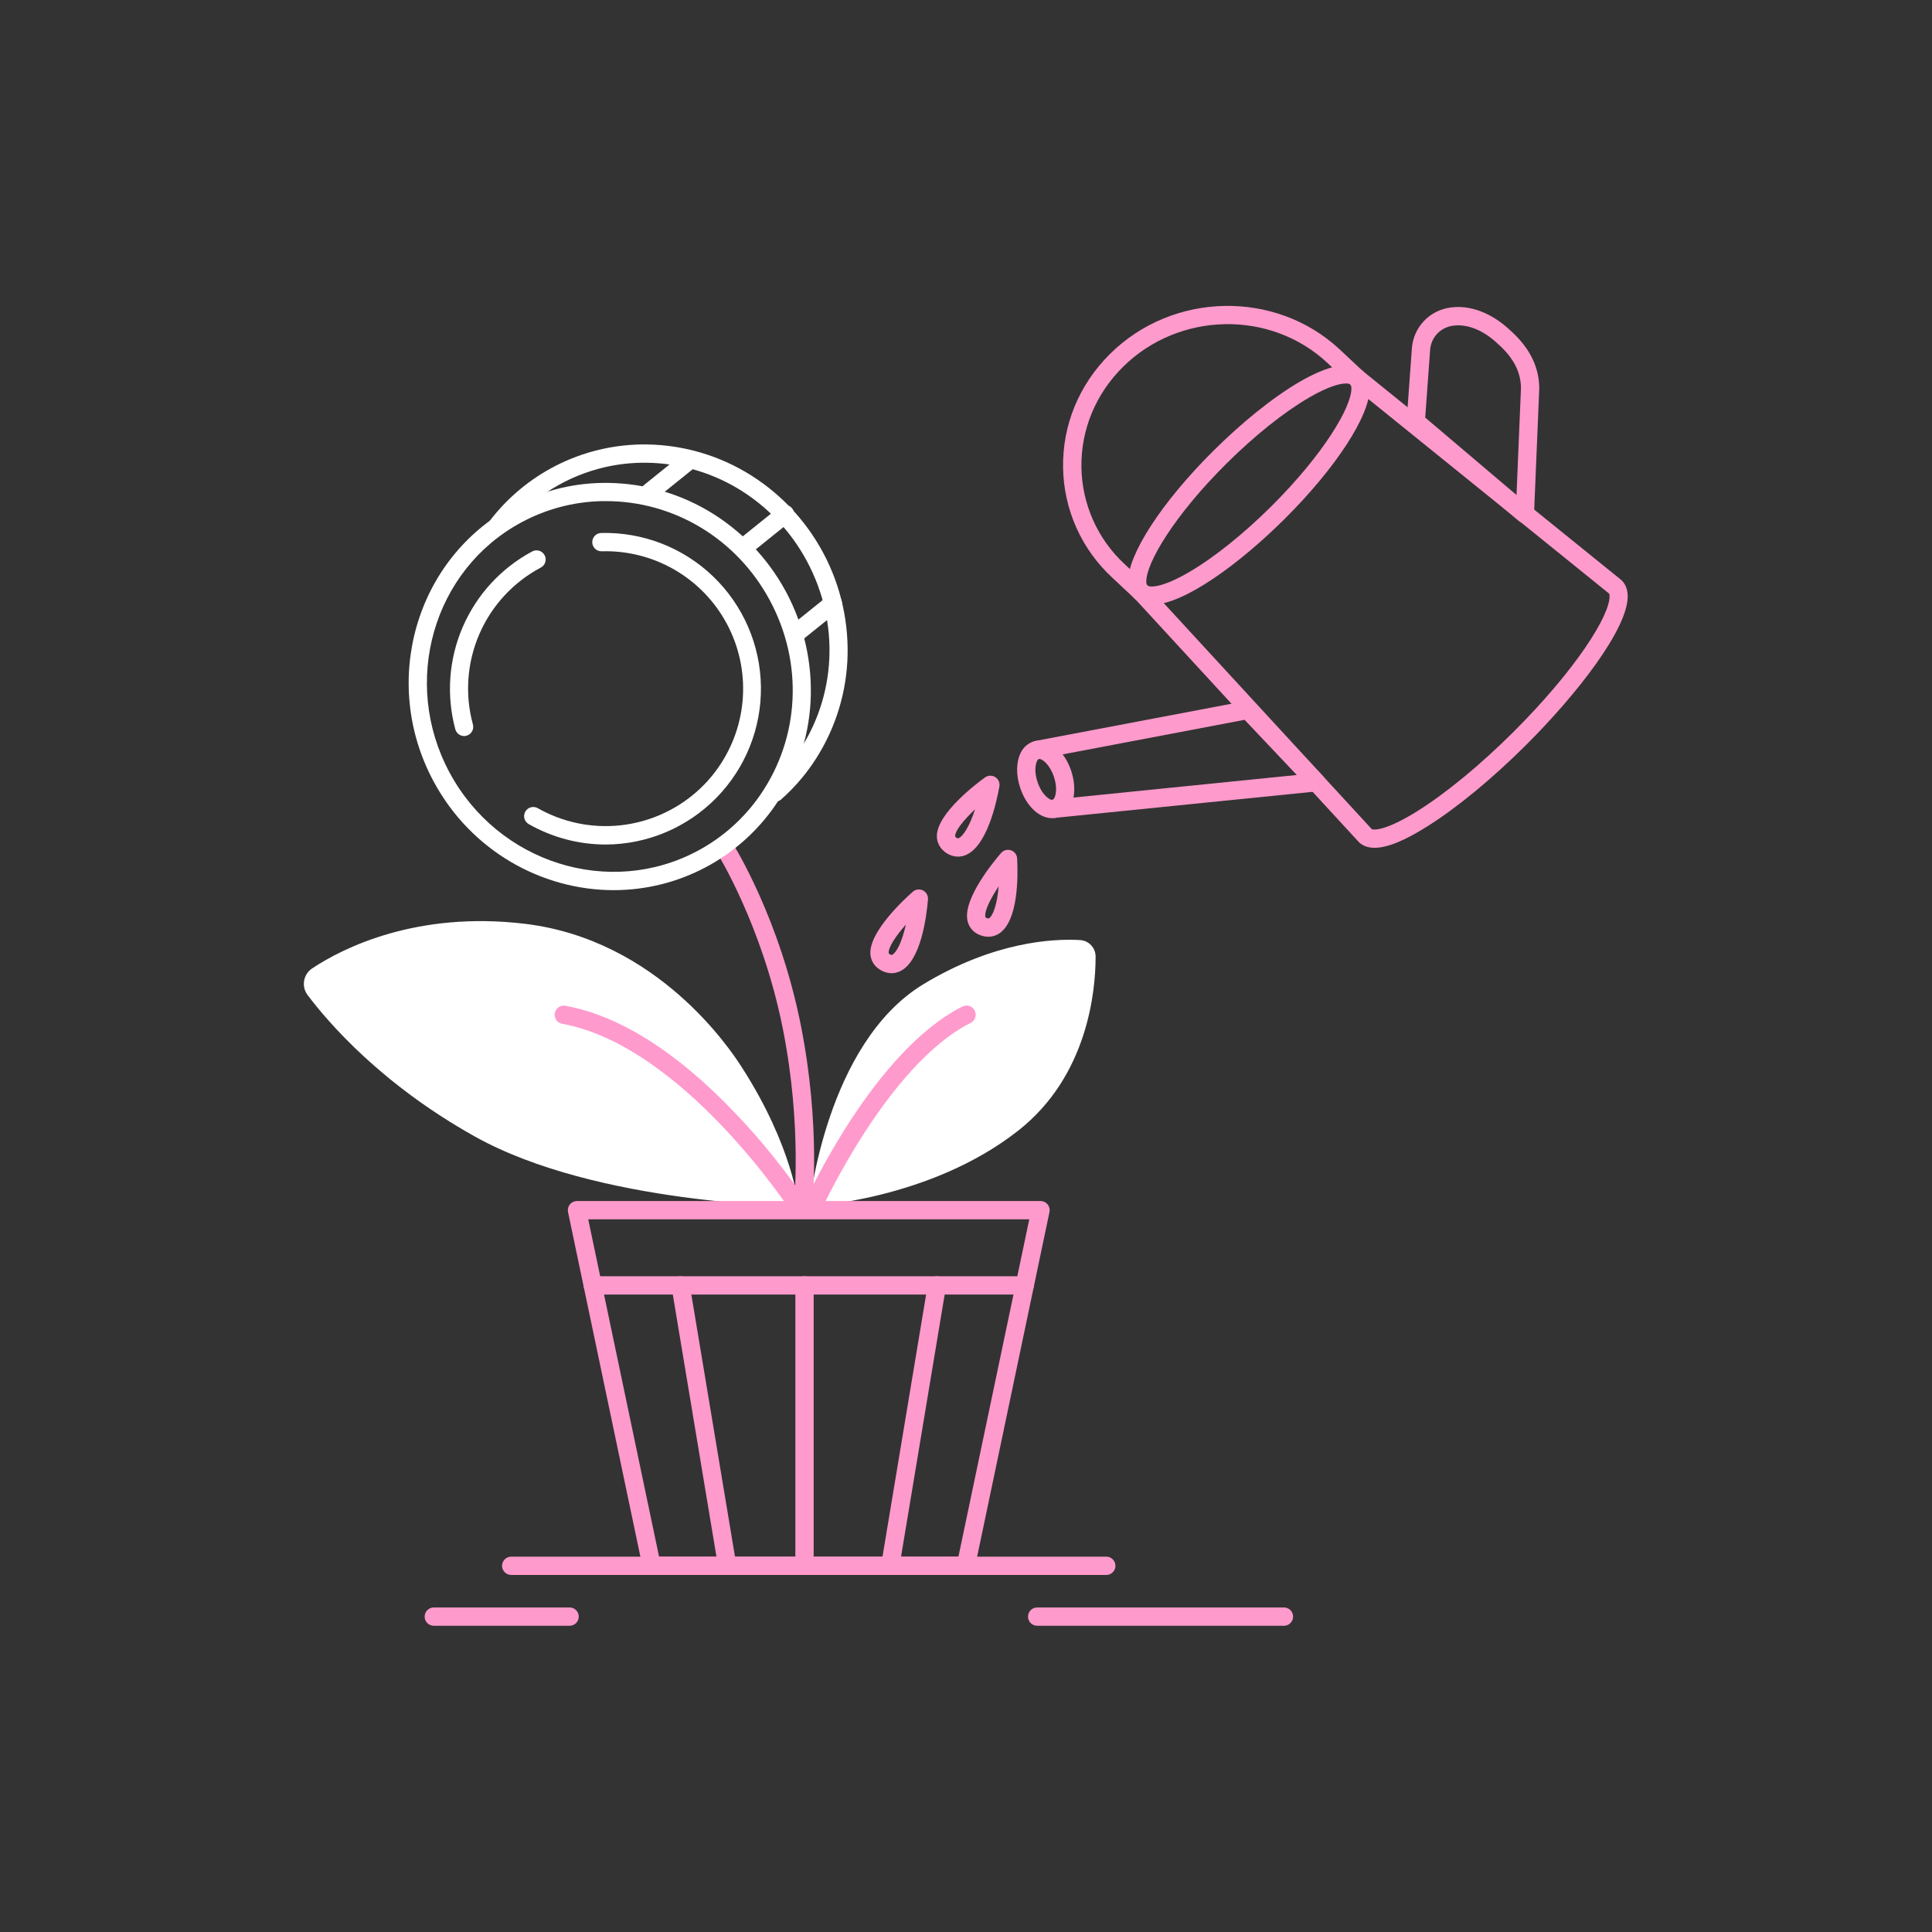
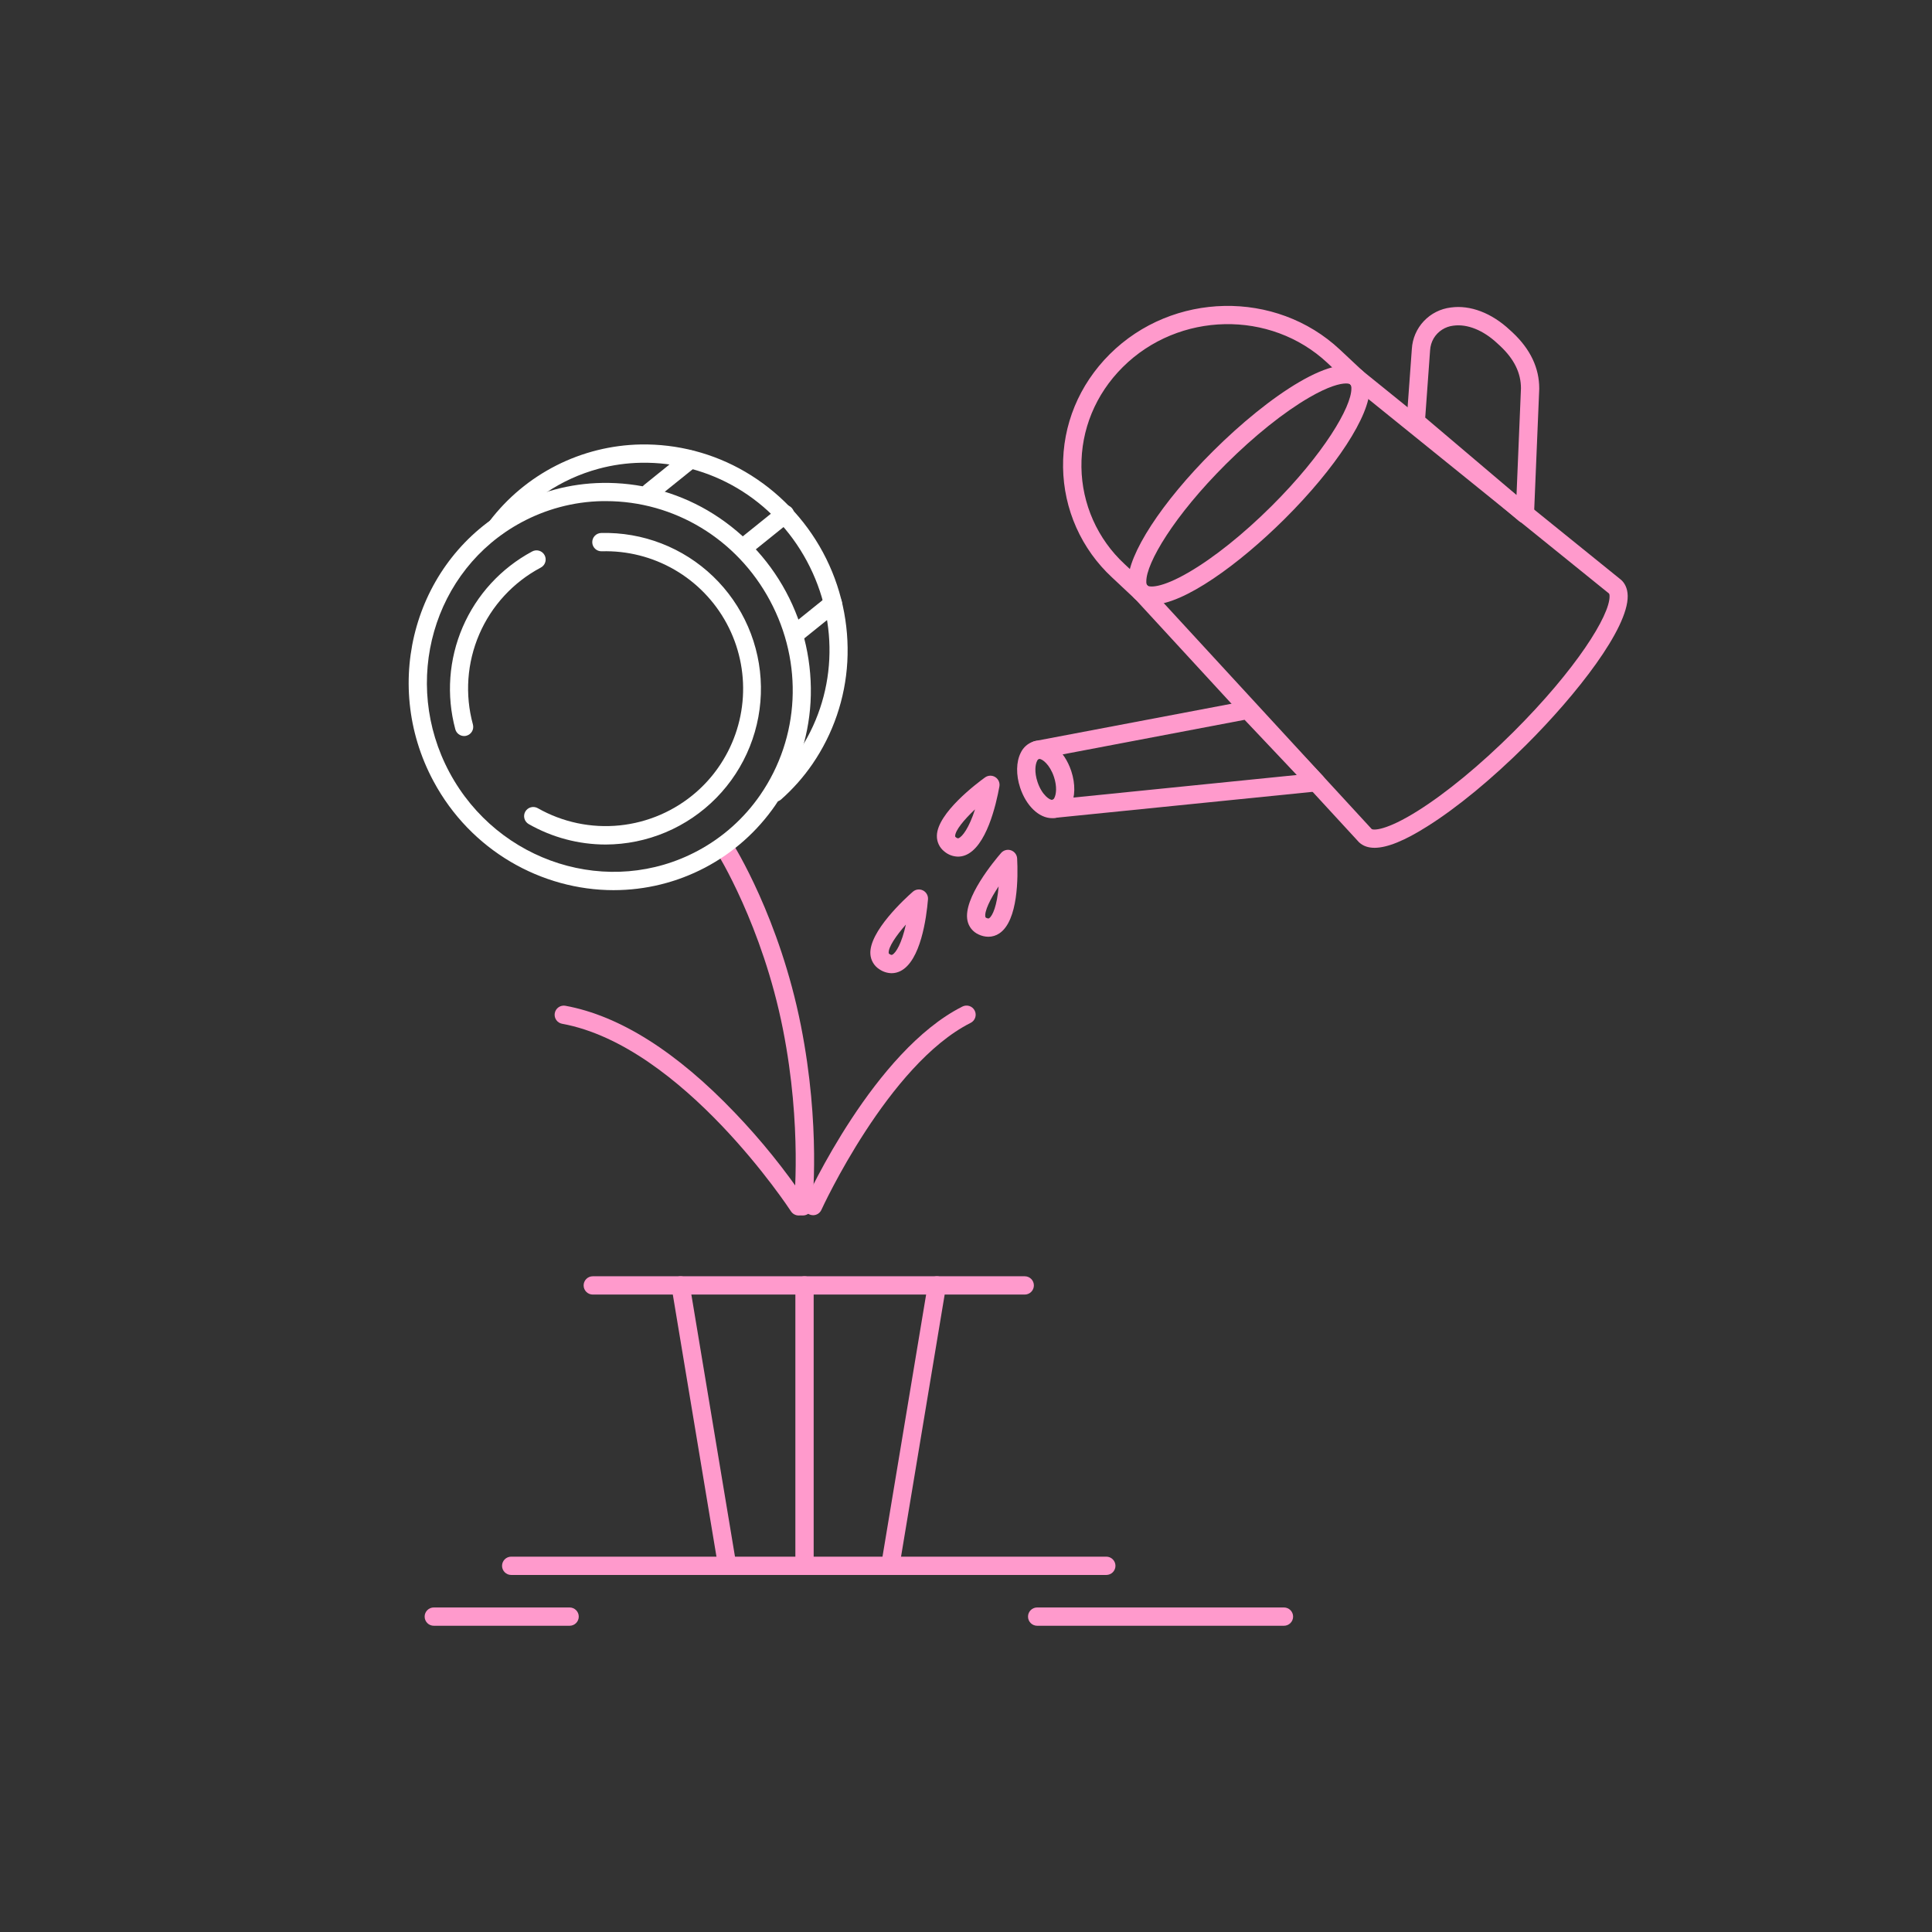
<svg xmlns="http://www.w3.org/2000/svg" fill="none" viewBox="0 0 3000 3000" id="Financialinvestments">
  <rect x="0" y="0" width="3000" height="3000" fill="#333333" stroke="none" />
-   <path fill="#ffffff" d="M1256.7 1873.2C1256.7 1873.2 1281.92 1620.1 1434.18 1528.08 1543.87 1461.79 1635.86 1457.37 1677.13 1459.72 1683.67 1460.11 1689.81 1462.98 1694.29 1467.75 1698.78 1472.52 1701.27 1478.82 1701.26 1485.37 1701.26 1538.29 1689.41 1670.54 1581.04 1755.7 1442.98 1864.15 1256.7 1873.2 1256.7 1873.2ZM477.638 1545.08C475.276 1541.96 473.577 1538.38 472.645 1534.58 471.713 1530.77 471.567 1526.82 472.217 1522.95 472.867 1519.09 474.298 1515.4 476.423 1512.11 478.548 1508.82 481.323 1506 484.577 1503.81 533.131 1471.47 647.689 1414.54 814.495 1434.4 1021.45 1459.05 1134.31 1629.9 1151.31 1656.38 1231.84 1781.16 1240.06 1873.2 1240.06 1873.2 1240.06 1873.2 927.105 1870.78 737.25 1764.72 592.723 1683.97 510.264 1588.48 477.638 1545.08Z" class="color15f1ab svgShape" />
  <path fill="#ff9acc" d="M1262.54 1886.99C1260.52 1886.99 1258.52 1886.56 1256.68 1885.71C1253.25 1884.16 1250.59 1881.3 1249.26 1877.78C1247.94 1874.26 1248.07 1870.35 1249.62 1866.93C1253.96 1857.37 1357.42 1632.01 1494.22 1563.06C1495.89 1562.18 1497.71 1561.65 1499.59 1561.48C1501.47 1561.32 1503.36 1561.53 1505.16 1562.1C1506.96 1562.68 1508.62 1563.61 1510.05 1564.83C1511.49 1566.05 1512.66 1567.55 1513.51 1569.24C1514.36 1570.92 1514.87 1572.76 1515 1574.64C1515.13 1576.52 1514.89 1578.41 1514.28 1580.2C1513.67 1581.98 1512.72 1583.63 1511.47 1585.04C1510.22 1586.45 1508.7 1587.6 1507 1588.42C1379.17 1652.86 1276.5 1876.4 1275.49 1878.57C1274.37 1881.08 1272.56 1883.2 1270.26 1884.7C1267.96 1886.19 1265.28 1886.99 1262.54 1886.99Z" class="color000000 svgShape" />
  <path fill="#ff9acc" d="M1240.14 1887.4C1237.77 1887.4 1235.44 1886.81 1233.35 1885.67C1231.27 1884.54 1229.5 1882.9 1228.21 1880.91C1226.55 1878.35 1059.97 1624.01 872.851 1589.7C869.146 1589.02 865.863 1586.9 863.724 1583.8C861.586 1580.69 860.767 1576.87 861.448 1573.17C862.128 1569.46 864.253 1566.18 867.354 1564.04C870.456 1561.9 874.279 1561.08 877.984 1561.76C962.046 1577.18 1050.65 1633.14 1141.35 1728.14C1182.11 1770.69 1219.14 1816.66 1252.05 1865.53C1253.44 1867.67 1254.22 1870.15 1254.32 1872.7C1254.42 1875.25 1253.82 1877.78 1252.6 1880.02C1251.39 1882.26 1249.59 1884.13 1247.39 1885.44C1245.2 1886.75 1242.7 1887.44 1240.14 1887.44V1887.4Z" class="color000000 svgShape" />
  <path fill="#ff9acc" d="M1246.8 1887.4C1246.26 1887.43 1245.71 1887.43 1245.17 1887.4C1241.44 1886.97 1238.02 1885.08 1235.68 1882.13C1233.33 1879.19 1232.25 1875.43 1232.68 1871.69C1232.8 1870.5 1245.82 1750.08 1215.77 1598.33C1183.86 1437.02 1113.77 1324.85 1113.04 1323.74C1111.98 1322.16 1111.24 1320.39 1110.87 1318.52C1110.5 1316.66 1110.51 1314.74 1110.9 1312.88C1111.28 1311.01 1112.04 1309.25 1113.12 1307.68C1114.21 1306.12 1115.59 1304.79 1117.2 1303.77C1118.81 1302.75 1120.6 1302.07 1122.48 1301.76C1124.35 1301.45 1126.27 1301.51 1128.12 1301.96C1129.97 1302.4 1131.71 1303.22 1133.24 1304.35C1134.77 1305.48 1136.06 1306.9 1137.03 1308.54C1140.03 1313.25 1210.64 1426.02 1243.65 1592.6C1274.62 1748.94 1261.47 1869.63 1260.9 1874.64C1260.54 1878.13 1258.9 1881.37 1256.3 1883.73C1253.7 1886.08 1250.31 1887.39 1246.8 1887.4Z" class="color000000 svgShape" />
  <path fill="#ffffff" d="M953.158 1382.24C840.75 1382.24 730.859 1320.7 673.153 1213.12C590.187 1058.73 645.498 867.169 796.416 786.049C817.052 774.965 838.892 766.285 861.507 760.179C885.435 753.752 910.063 750.29 934.836 749.872C992.263 748.862 1048.87 763.598 1098.52 792.481C1150.04 822.601 1192.24 866.355 1220.49 918.924C1248.73 971.493 1261.92 1030.84 1258.61 1090.42C1255.31 1147.79 1236.37 1203.16 1203.82 1250.51C1175.82 1291.13 1138.37 1324.34 1094.69 1347.28C1051.01 1370.22 1002.41 1382.21 953.077 1382.22L953.158 1382.24ZM940.821 778.136C938.995 778.136 937.19 778.136 935.363 778.136C912.869 778.532 890.51 781.701 868.791 787.571C848.281 793.105 828.476 800.982 809.767 811.047C672.626 884.72 622.529 1059.05 698.07 1199.62C773.61 1340.19 946.645 1394.63 1083.77 1320.94C1122.45 1300.2 1155.62 1270.53 1180.51 1234.38C1241.95 1145.25 1247.69 1029.45 1195.46 932.341C1144.21 836.856 1046.92 778.136 940.821 778.136Z" class="color15f1ab svgShape" />
  <path fill="#ffffff" d="M1203.33 1244.95C1200.45 1244.95 1197.63 1244.07 1195.26 1242.43C1192.89 1240.79 1191.07 1238.47 1190.05 1235.77C1189.03 1233.07 1188.86 1230.13 1189.55 1227.33C1190.25 1224.53 1191.78 1222 1193.94 1220.1C1210.64 1205.37 1225.47 1188.65 1238.09 1170.3C1298.96 1082.04 1304.6 967.403 1252.9 871.248C1201.2 775.093 1102.51 716.555 995.34 718.564C973.072 718.949 950.937 722.084 929.438 727.898C870.995 743.666 819.41 778.322 782.72 826.467C781.59 827.953 780.179 829.201 778.566 830.141C776.954 831.081 775.172 831.695 773.323 831.946C771.474 832.198 769.593 832.083 767.789 831.607C765.984 831.132 764.29 830.306 762.805 829.176C761.319 828.046 760.071 826.635 759.131 825.023C758.191 823.411 757.577 821.629 757.326 819.78C757.074 817.93 757.19 816.05 757.665 814.245C758.14 812.44 758.966 810.747 760.096 809.261C787.699 772.983 823.156 743.422 863.809 722.795C904.461 702.169 949.255 691.011 994.833 690.158C1051.75 689.183 1107.85 703.829 1157.03 732.504C1208.11 762.352 1249.95 805.724 1277.95 857.837C1305.94 909.95 1319.01 968.782 1315.7 1027.85C1312.46 1084.69 1293.71 1139.56 1261.49 1186.5C1247.56 1206.75 1231.21 1225.21 1212.79 1241.48C1210.17 1243.77 1206.81 1245 1203.33 1244.95Z" class="color15f1ab svgShape" />
  <path fill="#ffffff" d="M720.714 1142.91C717.59 1142.91 714.553 1141.88 712.073 1139.98 709.594 1138.08 707.81 1135.42 706.997 1132.4 692.824 1079.72 696.873 1023.79 718.486 973.7 740.1 923.608 778.009 882.291 826.06 856.456 827.707 855.513 829.526 854.909 831.411 854.681 833.295 854.453 835.205 854.605 837.03 855.127 838.854 855.65 840.556 856.533 842.033 857.724 843.511 858.915 844.734 860.391 845.632 862.063 846.53 863.735 847.083 865.57 847.26 867.46 847.437 869.349 847.233 871.255 846.66 873.065 846.088 874.874 845.159 876.551 843.928 877.995 842.697 879.439 841.188 880.622 839.492 881.474 796.936 904.113 763.345 940.552 744.238 984.807 725.131 1029.06 721.643 1078.5 734.349 1125 735.329 1128.63 734.826 1132.51 732.951 1135.77 731.075 1139.04 727.98 1141.42 724.346 1142.41 723.163 1142.73 721.941 1142.91 720.714 1142.91ZM940.496 1311.38C898.589 1311.34 857.414 1300.4 821.007 1279.65 817.73 1277.79 815.325 1274.7 814.323 1271.07 813.32 1267.44 813.801 1263.56 815.661 1260.28 817.52 1257 820.605 1254.6 824.237 1253.6 827.869 1252.59 831.75 1253.08 835.028 1254.93 873.556 1276.8 917.928 1286.15 962.004 1281.69 1006.08 1277.23 1047.68 1259.18 1081.05 1230.04 1093.83 1218.9 1105.23 1206.24 1114.97 1192.36 1137.8 1159.96 1151.15 1121.85 1153.54 1082.29 1155.93 1042.73 1147.26 1003.29 1128.51 968.377 1109.75 933.466 1081.65 904.466 1047.34 884.624 1013.03 864.781 973.881 854.881 934.267 856.03 930.5 856.138 926.845 854.744 924.105 852.157 921.365 849.569 919.765 845.999 919.658 842.233 919.55 838.466 920.943 834.81 923.531 832.071 926.118 829.331 929.688 827.731 933.455 827.624 965.44 826.802 997.271 832.334 1027.1 843.898 1056.94 855.463 1084.18 872.83 1107.25 894.995 1130.33 917.159 1148.78 943.681 1161.53 973.025 1174.29 1002.37 1181.09 1033.95 1181.56 1065.94 1182.03 1097.94 1176.14 1129.7 1164.24 1159.4 1152.35 1189.11 1134.68 1216.15 1112.26 1238.98 1089.84 1261.81 1063.11 1279.96 1033.63 1292.39 1004.15 1304.82 972.491 1311.27 940.496 1311.38ZM1009.28 778.137C1006.34 778.141 1003.47 777.23 1001.06 775.531 998.661 773.833 996.845 771.429 995.867 768.653 994.889 765.878 994.797 762.866 995.605 760.036 996.412 757.206 998.079 754.697 1000.37 752.855L1063.27 702.13C1066.22 699.868 1069.93 698.848 1073.61 699.287 1077.3 699.727 1080.66 701.591 1082.99 704.481 1085.32 707.371 1086.42 711.057 1086.07 714.751 1085.71 718.445 1083.93 721.853 1081.09 724.246L1018.07 774.971C1015.58 776.987 1012.48 778.102 1009.28 778.137ZM1155.96 863.213C1153.02 863.211 1150.15 862.299 1147.76 860.601 1145.36 858.903 1143.55 856.504 1142.57 853.733 1141.59 850.962 1141.5 847.956 1142.3 845.13 1143.1 842.303 1144.76 839.795 1147.05 837.951L1210.05 787.226C1212.99 784.864 1216.74 783.764 1220.49 784.169 1224.23 784.575 1227.66 786.451 1230.03 789.387 1232.39 792.322 1233.49 796.076 1233.08 799.822 1232.68 803.568 1230.8 807 1227.87 809.363L1164.87 860.088C1162.34 862.115 1159.2 863.217 1155.96 863.213ZM1240.14 994.225C1237.21 994.214 1234.36 993.298 1231.97 991.602 1229.58 989.906 1227.78 987.514 1226.8 984.752 1225.83 981.991 1225.73 978.996 1226.52 976.177 1227.32 973.358 1228.96 970.853 1231.23 969.005L1284.43 926.172C1285.89 925.003 1287.56 924.13 1289.35 923.606 1291.14 923.082 1293.02 922.915 1294.87 923.116 1296.73 923.316 1298.52 923.88 1300.16 924.776 1301.8 925.671 1303.24 926.88 1304.41 928.333 1305.58 929.787 1306.45 931.456 1306.98 933.247 1307.5 935.037 1307.67 936.914 1307.47 938.769 1307.27 940.623 1306.7 942.421 1305.81 944.058 1304.91 945.694 1303.7 947.139 1302.25 948.309L1249.05 991.141C1246.52 993.153 1243.38 994.241 1240.14 994.225Z" class="color15f1ab svgShape" />
  <path fill="#ff9acc" d="M2134.37 1316.47C2124.41 1316.47 2116.43 1313.61 2110.35 1307.91L2109.9 1307.49C2109.27 1306.86 2108.66 1306.23 2108.07 1305.46L1761.64 929.094C1759.15 926.313 1757.86 922.664 1758.04 918.936C1758.22 915.208 1759.86 911.702 1762.61 909.175C1765.35 906.647 1768.98 905.302 1772.71 905.43C1776.44 905.558 1779.97 907.149 1782.54 909.859L2129.24 1286.53C2129.42 1286.73 2129.6 1286.94 2129.76 1287.15L2129.91 1287.3C2132.65 1289.33 2152.37 1290 2201.53 1259.09C2245.9 1231.21 2298.5 1187.83 2349.65 1136.97C2447.43 1039.57 2499.8 955.532 2499.33 925.807C2499.47 924.358 2499.19 922.9 2498.52 921.607L2497.79 921.079L2097.6 597.695C2094.67 595.327 2092.8 591.892 2092.41 588.146C2092.01 584.4 2093.12 580.649 2095.48 577.719C2097.85 574.789 2101.29 572.919 2105.03 572.522C2108.78 572.124 2112.53 573.231 2115.46 575.599L2515.18 898.72C2516.08 899.377 2516.94 900.089 2517.75 900.85C2522.09 904.908 2527.31 912.517 2527.49 925.34C2528.18 976.066 2448.62 1078.23 2369.45 1157.03C2316.9 1209.34 2262.56 1254.12 2216.44 1283.1C2181.2 1305.42 2153.97 1316.47 2134.37 1316.47Z" class="color000000 svgShape" />
  <path fill="#ff9acc" d="M1788.38 939.056C1777.85 939.056 1768.98 936.195 1762.29 929.926C1757.56 925.502 1751.9 917.285 1751.68 903.346C1751.05 861.183 1804.11 779.576 1883.72 700.444C1968.94 615.59 2078.06 540.557 2116.21 576.309C2120.92 580.732 2126.6 588.929 2126.8 602.889C2127.45 645.031 2074.37 726.659 1994.77 805.79C1924.49 875.67 1837.95 939.056 1788.38 939.056ZM2090.03 595.442C2081.07 595.442 2063.09 599.663 2032.47 617.498C1993.31 640.304 1947.7 676.826 1903.77 720.511C1822.85 801.043 1779.66 874.594 1780 902.899C1779.8 905.12 1780.38 907.341 1781.62 909.189C1784.53 911.888 1802.52 913.937 1845.92 888.676C1885.1 865.87 1930.8 829.286 1974.64 785.663C2055.54 705.111 2098.76 631.579 2098.41 603.254C2098.61 601.03 2098.03 598.807 2096.77 596.964C2095.92 596.173 2093.79 595.442 2090.03 595.442Z" class="color000000 svgShape" />
  <path fill="#ff9acc" d="M1772.01 933.761C1768.4 933.764 1764.92 932.393 1762.29 929.926L1726.74 896.61C1703.17 874.789 1684.29 848.409 1671.22 819.069 1658.16 789.73 1651.19 758.043 1650.73 725.929 1649.74 659.986 1675.49 597.492 1723.23 549.973 1820.81 452.823 1981.16 449.678 2080.66 542.932L2116.21 576.248C2118.96 578.826 2120.57 582.389 2120.69 586.154 2120.81 589.92 2119.43 593.578 2116.85 596.325 2114.27 599.073 2110.71 600.683 2106.94 600.803 2103.18 600.923 2099.52 599.542 2096.77 596.965L2061.32 563.648C1972.86 480.742 1830.22 483.644 1743.38 570.1 1701.13 612.142 1678.45 667.331 1679.24 725.503 1679.63 753.796 1685.77 781.715 1697.28 807.564 1708.79 833.413 1725.43 856.653 1746.2 875.873L1781.73 909.19C1783.81 911.136 1785.25 913.663 1785.88 916.442 1786.5 919.221 1786.28 922.123 1785.23 924.773 1784.18 927.422 1782.37 929.696 1780.01 931.299 1777.66 932.901 1774.88 933.759 1772.03 933.761H1772.01ZM2367.83 812.507C2364.47 812.504 2361.22 811.31 2358.66 809.139L2189.15 665.444C2187.45 663.996 2186.11 662.167 2185.25 660.104 2184.38 658.041 2184.02 655.804 2184.18 653.574L2192.3 541.795C2193.24 525.659 2199.84 510.371 2210.93 498.611 2222.02 486.85 2236.89 479.368 2252.95 477.475 2282.97 473.296 2316.33 486.018 2344.45 512.375L2348.88 516.433C2376.31 542.14 2390.19 571.378 2390.13 603.315V603.883L2382.01 798.811C2381.9 801.469 2381.04 804.043 2379.54 806.238 2378.04 808.434 2375.95 810.163 2373.51 811.228 2371.72 812.038 2369.79 812.473 2367.83 812.507ZM2213.08 648.42 2354.84 768.639 2361.74 603.051C2361.74 579.068 2351.15 557.54 2329.48 537.23L2325.06 533.172C2303.22 512.699 2278.39 502.737 2256.88 505.679 2250.6 506.37 2244.56 508.507 2239.24 511.922 2233.92 515.336 2229.47 519.936 2226.22 525.36 2222.92 531.021 2221.01 537.383 2220.64 543.926L2213.08 648.42ZM1637.65 1269.93C1635.78 1270.02 1633.92 1269.74 1632.16 1269.12 1630.4 1268.49 1628.78 1267.52 1627.4 1266.26 1624.6 1263.73 1622.93 1260.19 1622.74 1256.43 1622.56 1252.66 1623.87 1248.97 1626.41 1246.18 1628.94 1243.38 1632.48 1241.71 1636.25 1241.52L2013.64 1203.4 1932.6 1117.73 1613.13 1178.44C1609.43 1179.14 1605.6 1178.35 1602.49 1176.22 1599.37 1174.1 1597.23 1170.83 1596.53 1167.13 1595.83 1163.43 1596.62 1159.6 1598.74 1156.48 1600.87 1153.37 1604.14 1151.22 1607.84 1150.52L1934.96 1088.45C1937.3 1088.01 1939.71 1088.16 1941.98 1088.9 1944.24 1089.63 1946.29 1090.92 1947.92 1092.65L2054.14 1204.96C2055.96 1206.89 2057.21 1209.29 2057.73 1211.89 2058.26 1214.48 2058.05 1217.18 2057.13 1219.66 2056.2 1222.15 2054.6 1224.33 2052.5 1225.95 2050.4 1227.57 2047.89 1228.57 2045.25 1228.84L1639.09 1269.87C1638.6 1269.91 1638.13 1269.93 1637.65 1269.93Z" class="color000000 svgShape" />
  <path fill="#ff9acc" d="M1633.57 1270.44C1613.72 1270.44 1593.58 1251.81 1584.06 1223.06 1577.49 1203.19 1577.85 1182.9 1585.03 1168.8 1586.94 1164.75 1589.65 1161.13 1592.99 1158.16 1596.33 1155.18 1600.25 1152.92 1604.49 1151.5 1627.05 1144.29 1652.42 1164.03 1663.48 1197.39 1670.05 1217.26 1669.68 1237.55 1662.5 1251.67 1660.59 1255.71 1657.88 1259.33 1654.54 1262.31 1651.19 1265.28 1647.28 1267.55 1643.04 1268.98 1639.98 1269.95 1636.78 1270.44 1633.57 1270.44ZM1613.91 1178.44C1613.64 1178.43 1613.37 1178.48 1613.12 1178.56 1611.84 1179.23 1610.85 1180.34 1610.34 1181.69 1607.54 1187.21 1606.01 1199.01 1611.03 1214.15 1617.88 1234.85 1630.69 1243.13 1634.42 1241.93 1635.7 1241.27 1636.71 1240.19 1637.26 1238.86 1640.08 1233.35 1641.6 1221.54 1636.59 1206.4 1630.08 1186.92 1618.41 1178.44 1613.91 1178.44ZM1487.58 1330.17C1479.86 1330.04 1472.41 1327.25 1466.5 1322.28 1462.73 1319.37 1459.7 1315.6 1457.67 1311.3 1455.63 1306.99 1454.65 1302.26 1454.79 1297.5 1455.6 1262.38 1517.18 1216.1 1529.54 1207.19 1531.84 1205.53 1534.58 1204.59 1537.41 1204.49 1540.24 1204.4 1543.04 1205.15 1545.44 1206.66 1547.84 1208.17 1549.73 1210.36 1550.88 1212.95 1552.02 1215.55 1552.36 1218.42 1551.86 1221.21 1546.83 1249.21 1531.57 1315.68 1498.56 1328.14 1495.05 1329.48 1491.33 1330.16 1487.58 1330.17ZM1513.96 1256.82C1496.57 1273.18 1483.32 1289.51 1483.14 1298.15 1483.14 1298.98 1483.14 1299.25 1484.11 1300.06 1486.79 1302.09 1487.78 1301.8 1488.43 1301.56 1494.46 1299.25 1504.87 1285.27 1514.02 1256.76L1513.96 1256.82ZM1534.73 1454.59C1529.38 1454.53 1524.1 1453.28 1519.29 1450.92 1514.96 1448.94 1511.16 1445.96 1508.2 1442.23 1505.24 1438.5 1503.21 1434.12 1502.27 1429.45 1495.07 1395.06 1544.51 1335.99 1554.5 1324.49 1556.35 1322.35 1558.81 1320.81 1561.54 1320.08 1564.28 1319.34 1567.17 1319.44 1569.85 1320.36 1572.53 1321.29 1574.87 1322.99 1576.58 1325.25 1578.28 1327.52 1579.27 1330.24 1579.41 1333.07 1580.89 1361.48 1581.16 1429.69 1551.82 1449.33 1546.78 1452.76 1540.83 1454.59 1534.73 1454.59ZM1550.68 1376.37C1537.47 1396.24 1528.36 1415.15 1530.07 1423.63 1530.23 1424.42 1530.29 1424.7 1531.45 1425.25 1534.55 1426.71 1535.5 1426.12 1536.01 1425.74 1541.31 1422.19 1548.27 1406.2 1550.68 1376.37ZM1384.42 1511.18C1377.66 1511.05 1371.08 1508.93 1365.51 1505.09 1361.49 1502.55 1358.12 1499.09 1355.69 1494.99 1353.26 1490.9 1351.84 1486.29 1351.53 1481.53 1349.14 1446.57 1405.95 1394.71 1417.46 1384.67 1419.58 1382.8 1422.22 1381.62 1425.03 1381.26 1427.83 1380.9 1430.68 1381.39 1433.21 1382.67 1435.74 1383.94 1437.82 1385.94 1439.21 1388.41 1440.59 1390.87 1441.21 1393.7 1440.97 1396.52 1438.6 1424.92 1429.65 1492.49 1397.96 1507.99 1393.75 1510.08 1389.12 1511.17 1384.42 1511.18ZM1406.74 1435.54C1390.98 1453.45 1379.33 1470.94 1379.94 1479.59 1379.94 1480.4 1379.94 1480.68 1381.1 1481.37 1383.96 1483.26 1384.91 1482.79 1385.56 1482.47 1391.2 1479.67 1400.25 1464.77 1406.66 1435.54H1406.74ZM793.778 2445.58H1717.87C1721.64 2445.58 1725.25 2444.08 1727.92 2441.42 1730.58 2438.76 1732.08 2435.14 1732.08 2431.38 1732.08 2427.61 1730.58 2424 1727.92 2421.33 1725.25 2418.67 1721.64 2417.17 1717.87 2417.17H793.778C790.011 2417.17 786.399 2418.67 783.735 2421.33 781.072 2424 779.575 2427.61 779.575 2431.38 779.575 2435.14 781.072 2438.76 783.735 2441.42 786.399 2444.08 790.011 2445.58 793.778 2445.58ZM1993.72 2496.07H1610.5C1606.73 2496.07 1603.12 2497.56 1600.46 2500.23 1597.79 2502.89 1596.3 2506.5 1596.3 2510.27 1596.3 2514.04 1597.79 2517.65 1600.46 2520.31 1603.12 2522.98 1606.73 2524.47 1610.5 2524.47H1993.72C1997.49 2524.47 2001.1 2522.98 2003.76 2520.31 2006.43 2517.65 2007.92 2514.04 2007.92 2510.27 2007.92 2506.5 2006.43 2502.89 2003.76 2500.23 2001.1 2497.56 1997.49 2496.07 1993.72 2496.07ZM884.494 2496.07H673.578C669.811 2496.07 666.199 2497.56 663.535 2500.23 660.871 2502.89 659.375 2506.5 659.375 2510.27 659.375 2514.04 660.871 2517.65 663.535 2520.31 666.199 2522.98 669.811 2524.47 673.578 2524.47H884.494C888.261 2524.47 891.874 2522.98 894.538 2520.31 897.201 2517.65 898.698 2514.04 898.698 2510.27 898.698 2506.5 897.201 2502.89 894.538 2500.23 891.874 2497.56 888.261 2496.07 884.494 2496.07Z" class="color000000 svgShape" />
-   <path fill="#ff9acc" d="M1499.78 2445.58H1011.88C1008.62 2445.58 1005.46 2444.46 1002.93 2442.41C1000.4 2440.35 998.65 2437.49 997.98 2434.3L882.022 1882.06C881.587 1879.99 881.619 1877.86 882.116 1875.8C882.613 1873.75 883.561 1871.83 884.893 1870.19C886.224 1868.55 887.905 1867.23 889.813 1866.32C891.721 1865.41 893.807 1864.94 895.92 1864.94H1615.73C1617.85 1864.94 1619.93 1865.41 1621.84 1866.32C1623.75 1867.23 1625.43 1868.55 1626.76 1870.19C1628.09 1871.83 1629.04 1873.75 1629.54 1875.8C1630.04 1877.86 1630.07 1879.99 1629.63 1882.06L1513.7 2434.3C1513.02 2437.49 1511.27 2440.36 1508.74 2442.41C1506.2 2444.47 1503.04 2445.59 1499.78 2445.58ZM1023.4 2417.18H1488.25L1598.24 1893.4H913.41L1023.4 2417.18Z" class="color000000 svgShape" />
  <path fill="#ff9acc" d="M1591.2 2010.19H920.451C916.684 2010.19 913.072 2008.7 910.408 2006.03C907.744 2003.37 906.248 1999.76 906.248 1995.99C906.248 1992.22 907.744 1988.61 910.408 1985.95C913.072 1983.28 916.684 1981.79 920.451 1981.79H1591.2C1594.97 1981.79 1598.58 1983.28 1601.25 1985.95C1603.91 1988.61 1605.41 1992.22 1605.41 1995.99C1605.41 1999.76 1603.91 2003.37 1601.25 2006.03C1598.58 2008.7 1594.97 2010.19 1591.2 2010.19Z" class="color000000 svgShape" />
  <path fill="#ff9acc" d="M1249.25 2445.58C1245.49 2445.58 1241.87 2444.08 1239.21 2441.42 1236.55 2438.76 1235.05 2435.14 1235.05 2431.38V1995.99C1235.05 1992.22 1236.55 1988.61 1239.21 1985.95 1241.87 1983.28 1245.49 1981.79 1249.25 1981.79 1253.02 1981.79 1256.63 1983.28 1259.3 1985.95 1261.96 1988.61 1263.46 1992.22 1263.46 1995.99V2431.38C1263.46 2435.14 1261.96 2438.76 1259.3 2441.42 1256.63 2444.08 1253.02 2445.58 1249.25 2445.58ZM1382.4 2445.58C1381.61 2445.58 1380.82 2445.52 1380.04 2445.4 1378.2 2445.09 1376.44 2444.43 1374.85 2443.44 1373.27 2442.45 1371.9 2441.16 1370.81 2439.64 1369.73 2438.13 1368.95 2436.41 1368.53 2434.59 1368.11 2432.77 1368.05 2430.89 1368.36 2429.04L1440.83 1993.66C1441.14 1991.82 1441.81 1990.06 1442.79 1988.47 1443.78 1986.89 1445.07 1985.52 1446.59 1984.43 1448.11 1983.35 1449.82 1982.58 1451.64 1982.15 1453.46 1981.73 1455.34 1981.67 1457.18 1981.98 1459.02 1982.29 1460.78 1982.95 1462.36 1983.94 1463.94 1984.93 1465.32 1986.22 1466.4 1987.73 1467.49 1989.25 1468.26 1990.97 1468.68 1992.79 1469.1 1994.6 1469.16 1996.48 1468.85 1998.32L1396.38 2433.71C1395.83 2437.02 1394.12 2440.03 1391.56 2442.2 1389 2444.38 1385.76 2445.57 1382.4 2445.58ZM1129.28 2445.58C1125.92 2445.58 1122.67 2444.38 1120.1 2442.21 1117.54 2440.04 1115.83 2437.03 1115.28 2433.71L1042.76 1998.32C1042.45 1996.48 1042.51 1994.6 1042.93 1992.79 1043.35 1990.97 1044.13 1989.25 1045.21 1987.73 1046.3 1986.22 1047.67 1984.93 1049.25 1983.94 1050.84 1982.95 1052.6 1982.29 1054.44 1981.98 1056.28 1981.67 1058.16 1981.73 1059.98 1982.15 1061.79 1982.58 1063.51 1983.35 1065.03 1984.43 1066.55 1985.52 1067.83 1986.89 1068.82 1988.47 1069.81 1990.06 1070.47 1991.82 1070.78 1993.66L1143.26 2429.04C1143.57 2430.88 1143.51 2432.77 1143.09 2434.58 1142.67 2436.4 1141.9 2438.12 1140.81 2439.64 1139.73 2441.16 1138.36 2442.45 1136.77 2443.44 1135.19 2444.42 1133.43 2445.09 1131.59 2445.4 1130.83 2445.52 1130.05 2445.58 1129.28 2445.58Z" class="color000000 svgShape" />
</svg>